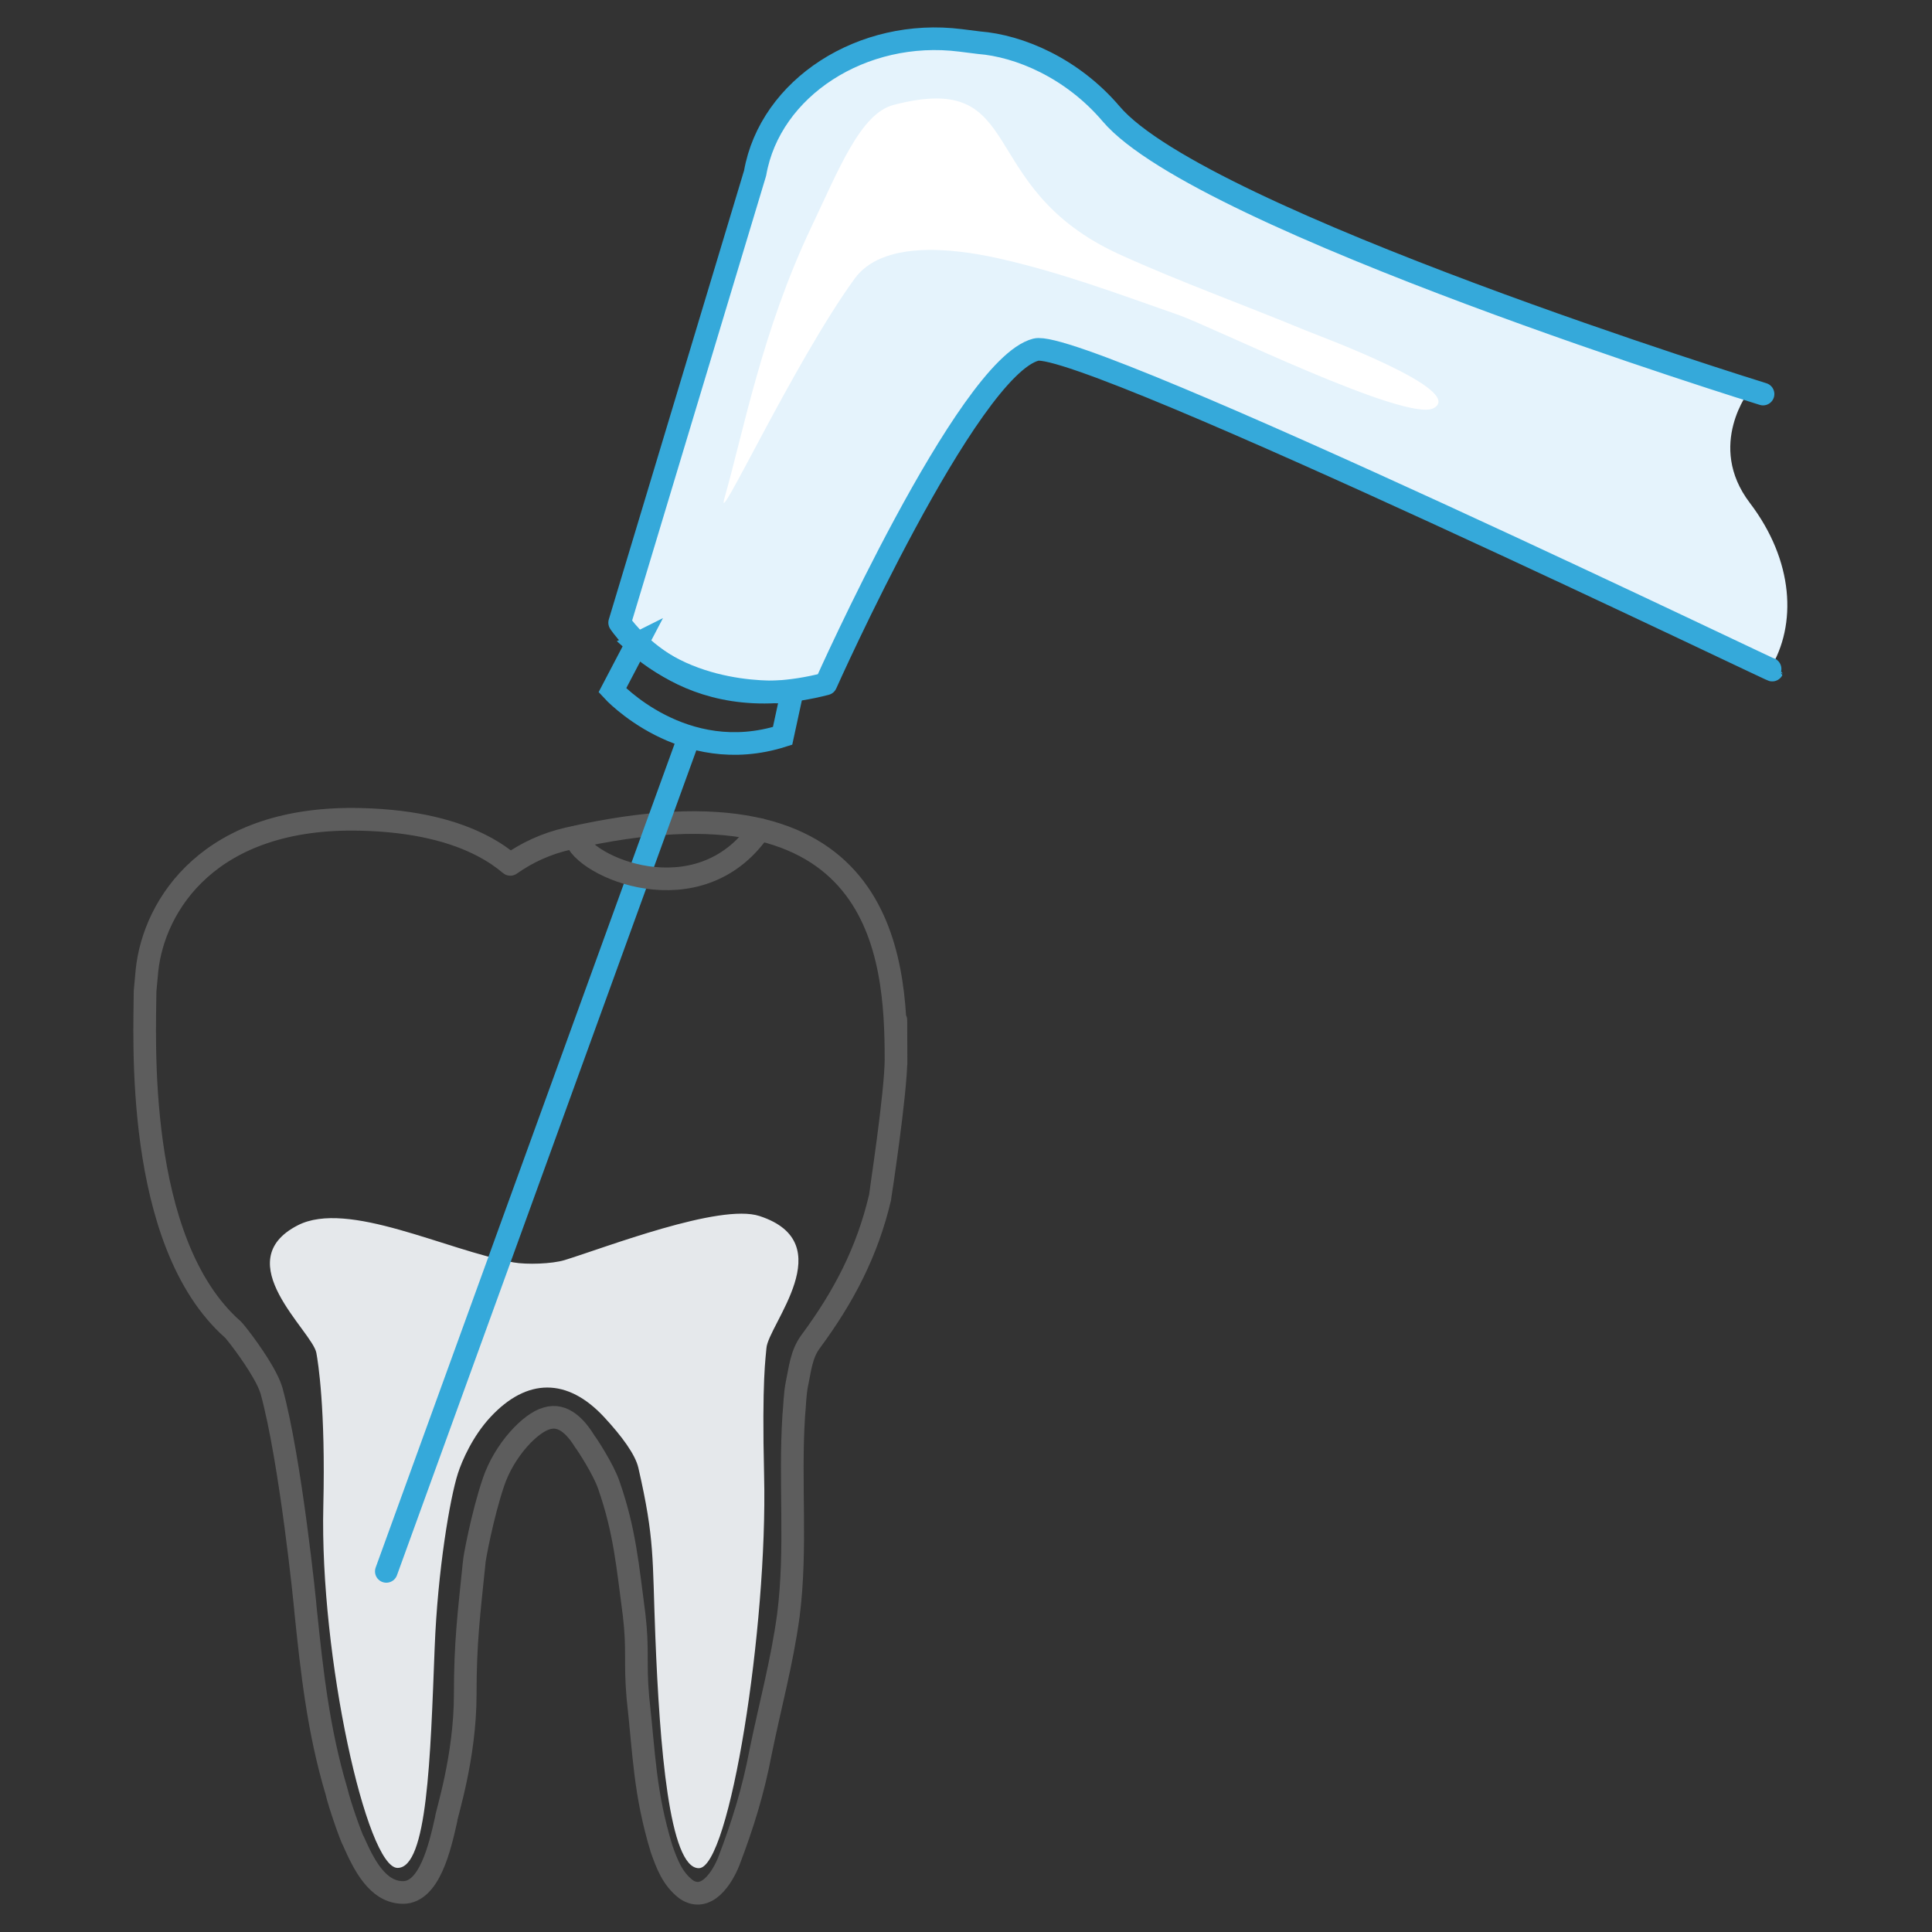
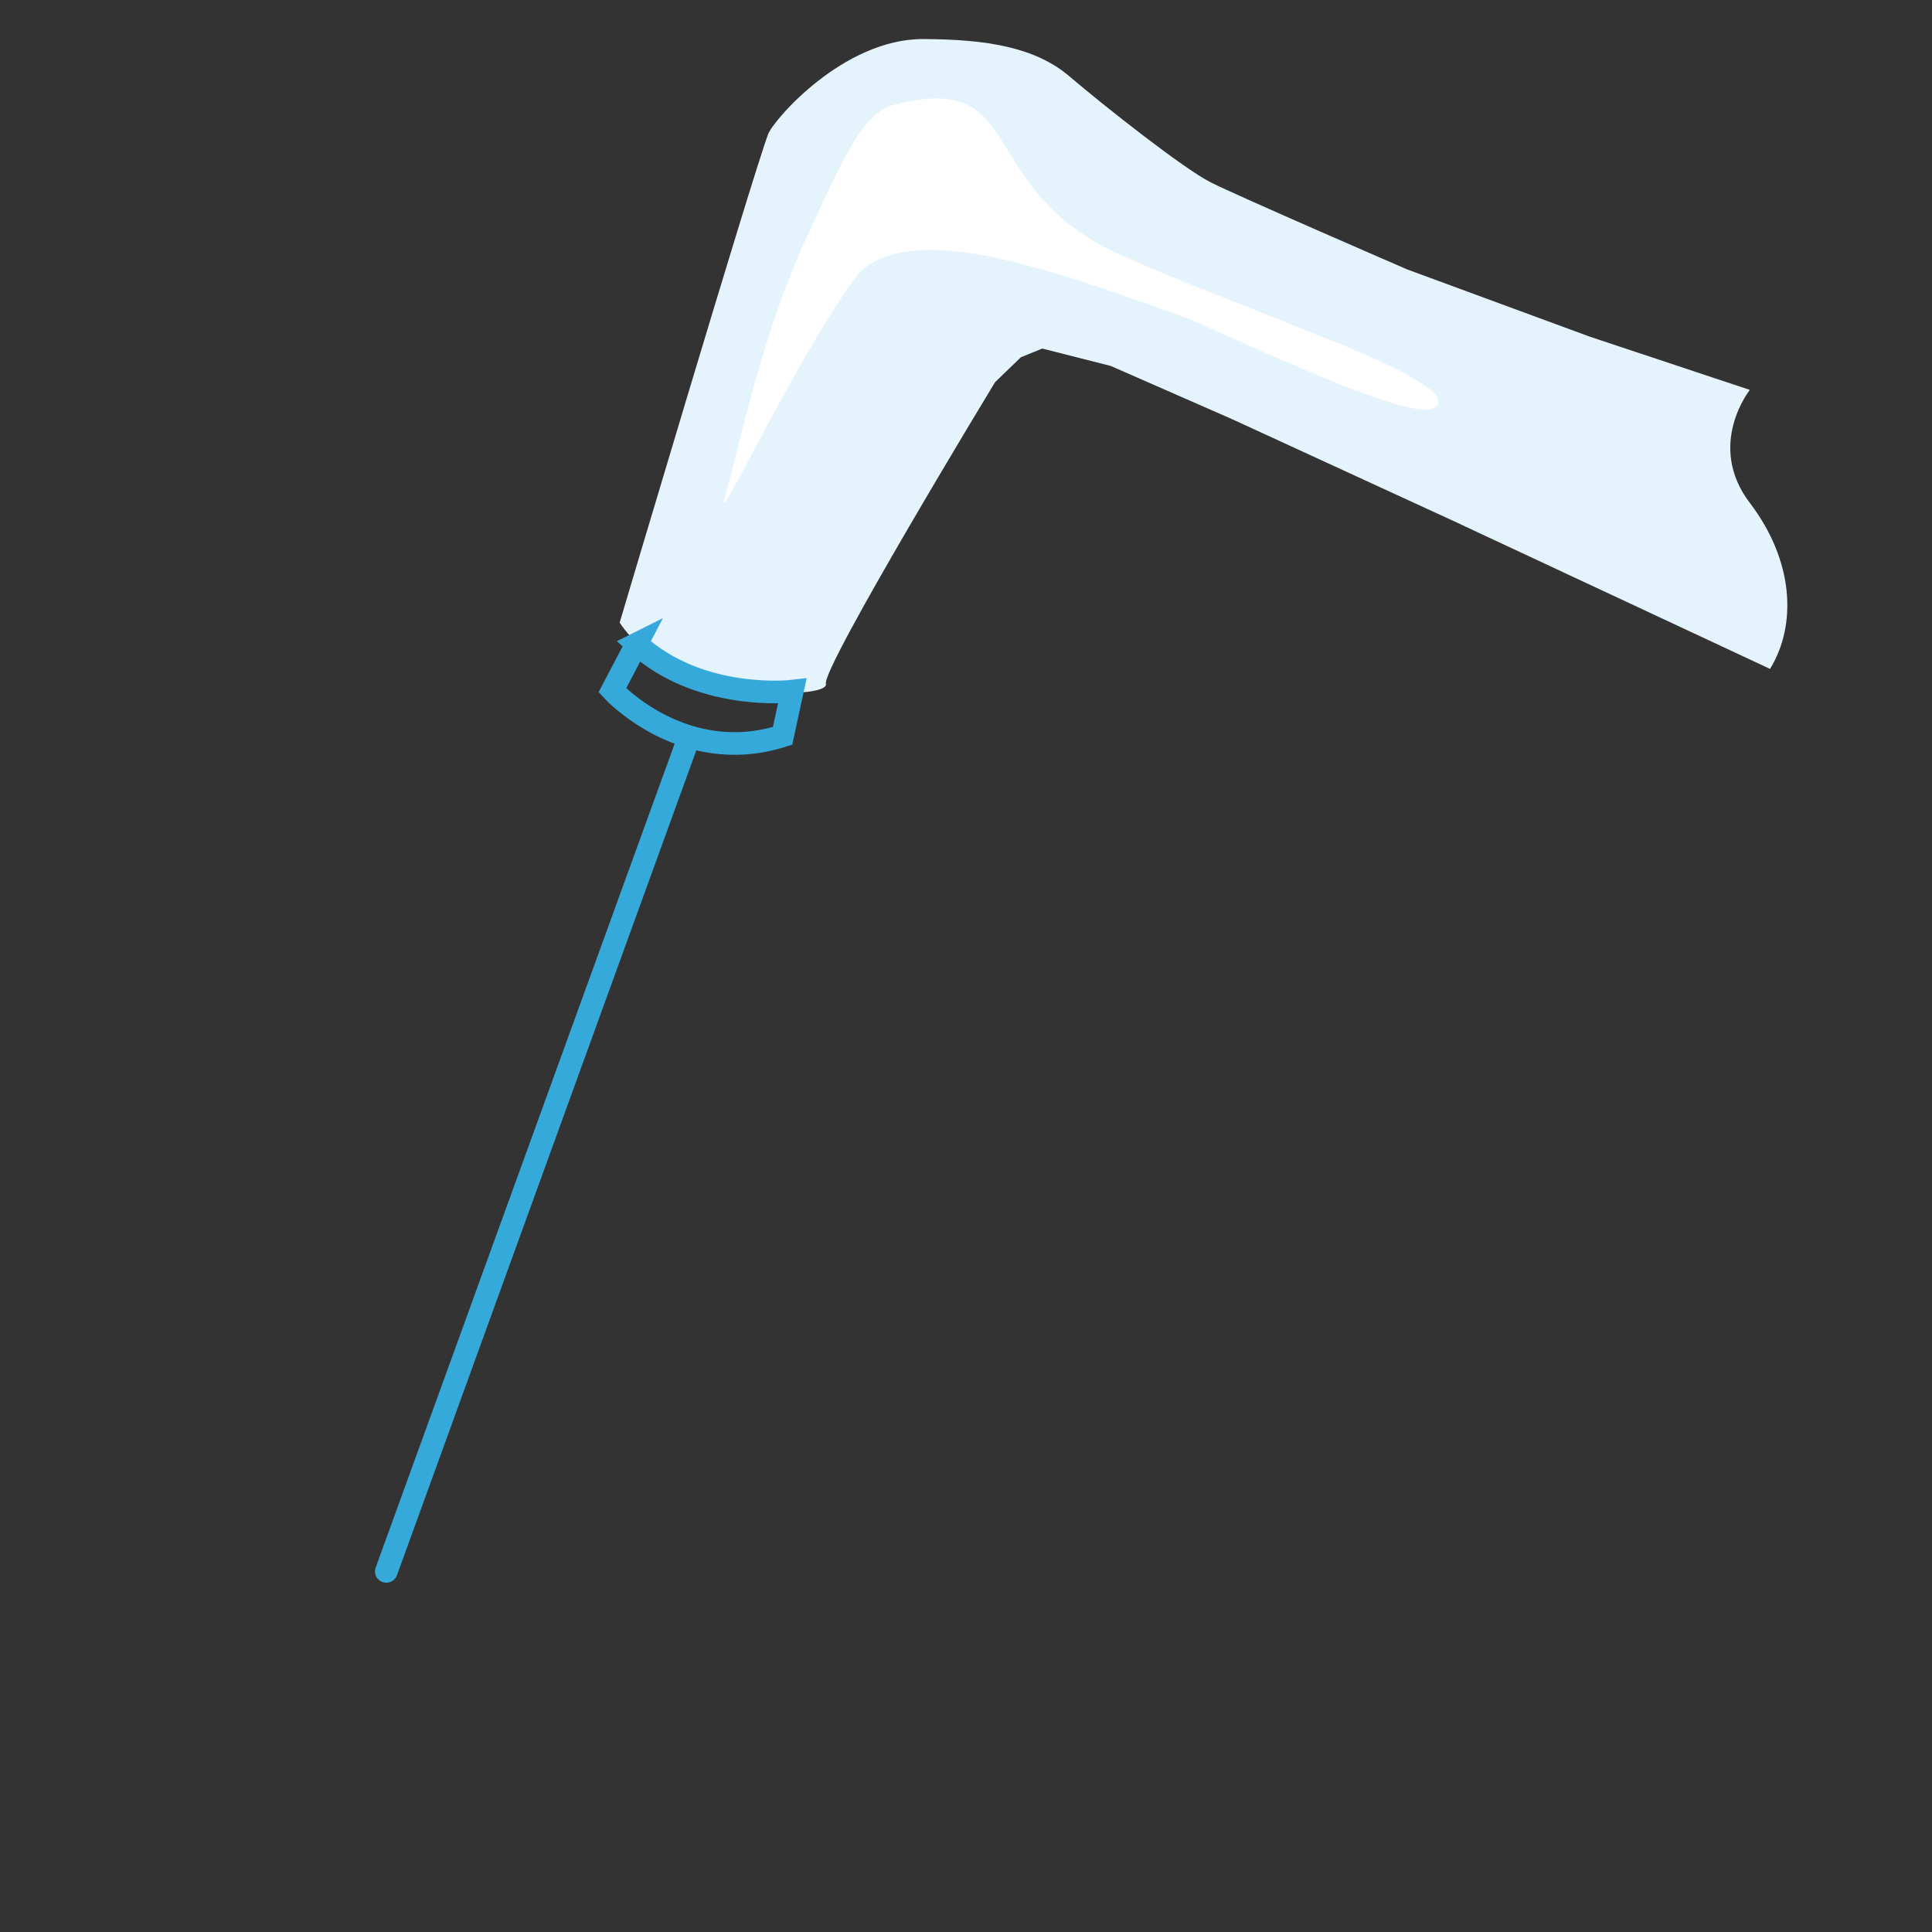
<svg xmlns="http://www.w3.org/2000/svg" width="1280" height="1280" xml:space="preserve">
  <rect width="100%" height="100%" fill="#333333" stroke="none" />
  <path fill="#E5F3FC" d="M410.54 412.521s87.773-295.491 98.38-323.666c3.487-9.261 49.795-63.189 102.802-62.98 41.971.165 74.213 5.381 96.956 24.828 22.74 19.448 75.366 60.927 93.325 70.043 17.958 9.117 130.311 57.763 130.311 57.763L1053 222.954l106.313 35.37s-29.158 36.543 0 74.865c29.16 38.322 31.335 80.603 13.406 109.989L962.932 345.15l-146.455-67.369-80.551-35.325-45.4-11.541-14.179 5.783-17.106 16.521S544.434 442.361 547.181 453.07c2.747 10.709-101.747 12.176-136.641-40.549z" />
-   <path fill="none" stroke="#5D5D5D" stroke-width="15" stroke-linecap="round" stroke-linejoin="round" stroke-miterlimit="10" d="M593.635 701.337c0 23.16-10.589 91.348-10.589 92.059-8.461 36.002-24.011 65.672-45.894 95.321-6.355 8.477-7.062 18.37-9.19 28.241-1.399 7.075-1.399 14.138-2.104 21.2-2.819 44.498 2.104 87.566-3.536 132.06-4.231 31.062-12 59.317-18.369 90.39-4.936 26.123-12 48.722-21.177 72.721-4.231 10.6-14.832 27.548-28.243 18.38-9.189-7.063-12.715-16.956-16.252-26.841-11.294-37.43-11.42-62.032-15.661-100.178-2.104-24.012.295-31.006-2.525-55.028-4.23-31.777-6.108-55.311-16.707-85.667-3.538-10.611-15.07-28.023-15.775-28.728-5.643-9.192-14.116-19.063-25.421-15.536-10.599 2.82-28.013 20.722-35.304 42.366-7.303 21.665-12.716 50.851-12.716 52.967-3.527 34.598-5.949 52.899-5.949 87.507 0 41.892-12.59 79.687-12.59 82.529-4.23 19.06-11.18 48.713-28.594 48.713-17.413 0-26.49-19.766-32.835-33.882-1.422-2.139-9.179-24.023-11.306-33.2-12.01-40.25-16.241-79.093-20.471-120.05 0-1.772-9.897-99.563-22.602-145.479-1.069-3.549-3.126-7.791-5.629-12.148-7.404-12.953-18.675-27.114-19.789-28.102-65.934-58.023-58.298-196.264-58.298-224.322l1.28-13.833c4.618-43.117 41.355-102.477 141.762-99.936 36.44.894 62.294 8.058 80.617 17.634 7.21 3.766 13.238 7.913 18.31 12.183 10.806-7.626 23.453-13.705 38.41-17.084 209.844-48.006 216.941 78.344 217.147 145.743 0 23.16-.206-67.399 0 0zM385.826 553.404" />
-   <path fill-rule="evenodd" clip-rule="evenodd" fill="#E5E8EB" d="M507.777 893.248c1.025-15.443 50.113-69.77-4.613-87.608-26.303-8.575-102.057 20.911-129.107 29.204-8.342 2.555-25.225 3.086-33.815 1.535-44.789-8.085-109.851-41.571-142.941-24.592-46.739 23.985 9.622 70.1 12.296 84.537 1.105 5.967 6.16 37.014 4.611 101.44-2.409 99.934 28.773 239.774 49.185 239.774 19.771 0 21.751-72.683 24.591-146.016 1.983-51.161 10.139-98.967 15.37-115.275 2.784-8.678 9.852-24.721 21.493-37.296 24.291-26.233 51.183-26.233 75.479 0 11.637 12.575 20.562 24.634 22.602 33.519 10.971 47.752 9.206 59.701 11.245 111.531 2.873 72.891 9.209 153.723 28.828 153.723 20.405 0 45.645-160.006 43.239-259.939-1.551-64.43 1.132-78.479 1.537-84.537z" />
-   <path fill="none" stroke="#35A9DA" stroke-width="15" stroke-linecap="round" stroke-linejoin="round" stroke-miterlimit="10" d="M1172.719 443.179c31.258 15.811-455.462-219.512-486.416-211.525-45.558 11.73-139.122 221.416-139.122 221.416-94.627 24.497-136.641-40.549-136.641-40.549l89.741-297.852c9.89-56.557 71.108-96.122 136.051-87.93l12.362 1.551c26.401 2.073 61.478 16.581 87.499 47.188C796.158 146 1168.06 261.07 1168.06 261.07" />
  <path fill="#FFF" d="M742.074 168.707c-97.919-44.435-60.056-122.553-150.045-99.199-21.891 5.682-36.225 42.454-54.592 81.129-32.577 68.571-45.113 136.264-57.334 178.897-7.313 25.492 45.366-88.73 86.096-144.894 18.269-25.22 63.931-20.463 95.049-13.526 41.752 9.324 79.805 23.688 119.67 37.586 21.7 7.573 150.982 71.4 168.862 61.735 22.104-11.972-75.313-47.616-85.359-51.774-40.661-16.848-82.418-31.818-122.347-49.954z" />
  <path fill="none" stroke="#35A9DA" stroke-width="15" stroke-miterlimit="10" d="m421.813 426.606-16.111 30.744s46.757 51.176 112.781 30.171l6.413-29.586c-.001.001-60.883 7.098-103.083-31.329z" />
  <path fill="none" stroke="#35A9DA" stroke-width="15" stroke-linecap="round" stroke-linejoin="round" stroke-miterlimit="10" d="m456.483 488.492-200.536 552.593" />
-   <path fill="none" stroke="#5D5D5D" stroke-width="15" stroke-linecap="round" stroke-linejoin="round" stroke-miterlimit="10" d="M381.273 554.707c4.229 19.182 81.662 53.483 122.036-5.104" />
</svg>